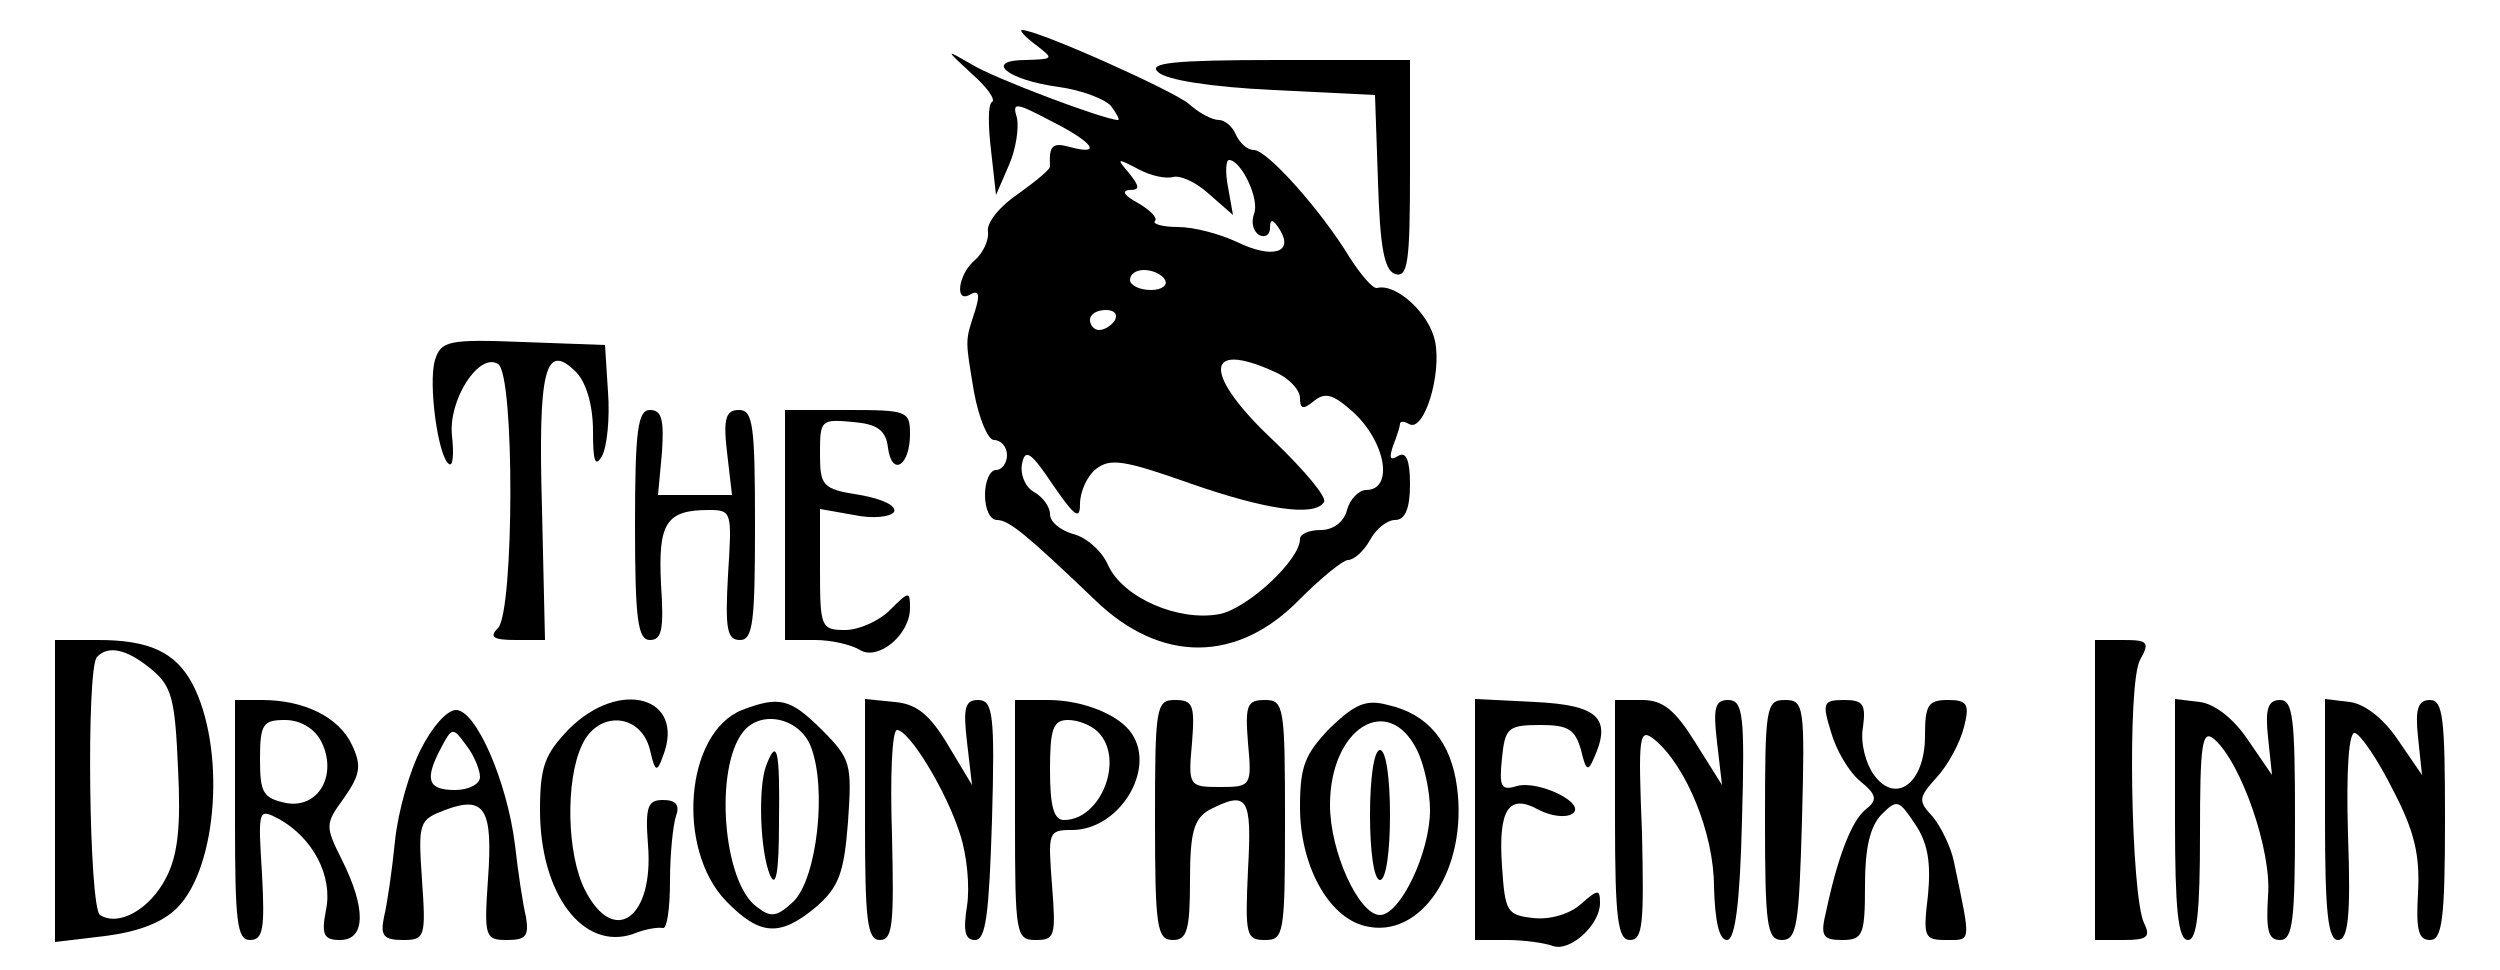
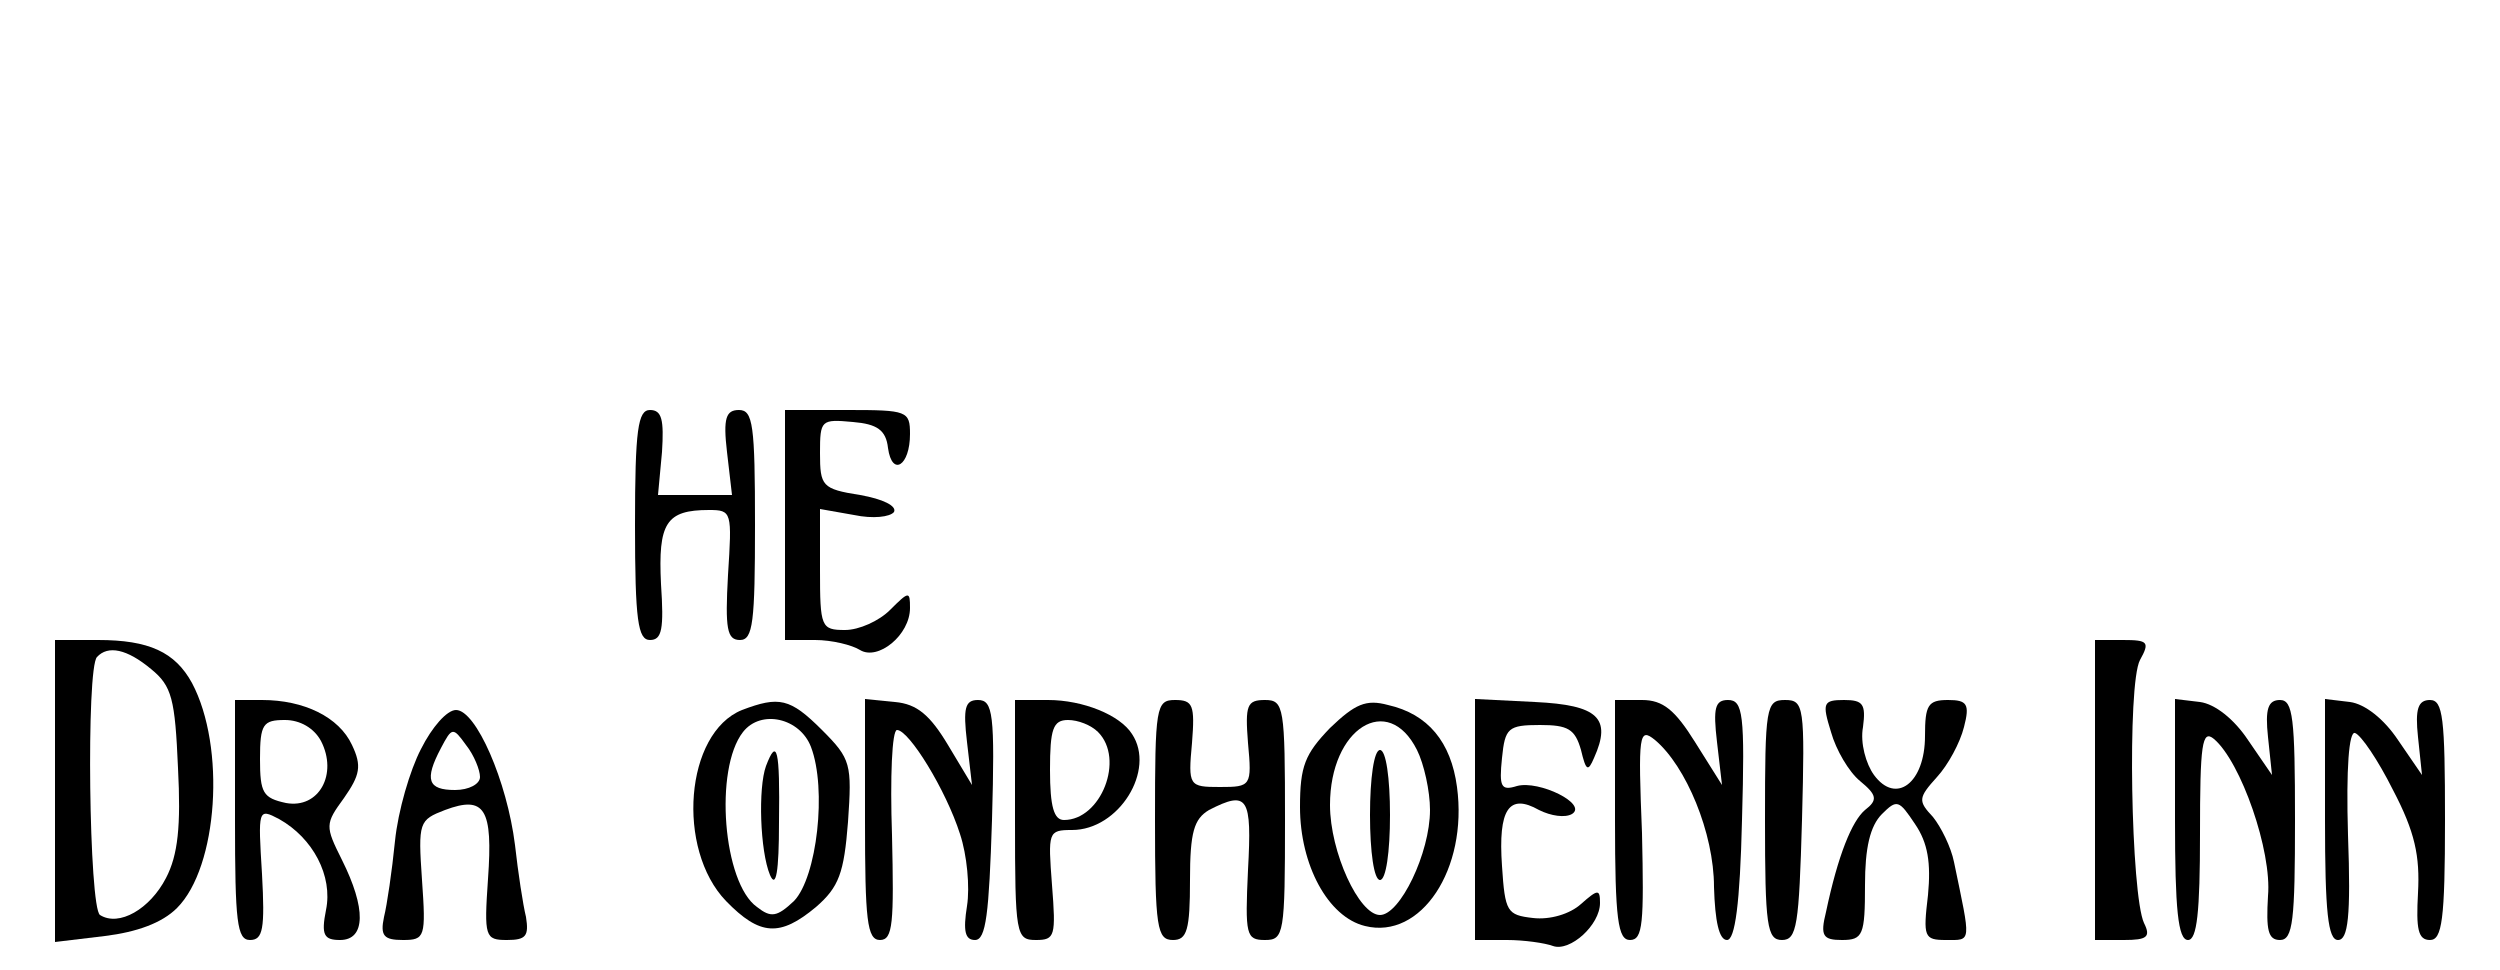
<svg xmlns="http://www.w3.org/2000/svg" version="1.0" width="250pt" height="97pt" viewBox="0 0 250 97" preserveAspectRatio="xMidYMid meet">
  <g transform="translate(0,97) scale(0.1,-0.1)" fill="#000000" stroke="none">
-     <path d="M1036 925 c18 -14 18 -14 -10 -15 -43 0 -19 -20 33 -27 22 -3 46 -12 52 -19 6 -8 9 -14 7 -14 -13 0 -125 42 -147 56 -26 15 -26 15 1 -10 15 -13 24 -26 20 -28 -4 -2 -4 -23 -1 -48 l5 -45 13 30 c7 16 10 37 8 47 -5 16 -2 16 34 -3 42 -21 52 -35 19 -26 -18 5 -21 1 -20 -19 1 -3 -14 -15 -32 -28 -18 -12 -32 -29 -30 -38 1 -8 -5 -21 -13 -28 -17 -14 -21 -45 -4 -34 8 4 9 -1 4 -17 -10 -31 -10 -27 -1 -81 5 -27 14 -48 20 -48 7 0 13 -7 13 -15 0 -8 -5 -15 -11 -15 -6 0 -11 -11 -11 -25 0 -14 5 -25 12 -25 12 0 30 -15 98 -80 66 -64 143 -63 205 1 21 21 43 39 48 39 6 0 16 9 22 20 6 11 17 20 25 20 10 0 15 11 15 36 0 24 -4 33 -12 28 -8 -5 -9 -2 -5 10 4 10 7 20 7 22 0 3 4 3 9 0 15 -9 33 50 26 83 -6 28 -39 58 -58 53 -4 -1 -16 13 -27 30 -29 48 -83 108 -96 108 -7 0 -14 7 -18 15 -3 8 -11 15 -17 15 -7 0 -20 7 -30 16 -15 13 -151 74 -167 74 -3 0 3 -7 14 -15z m137 -132 c7 2 23 -5 36 -17 l24 -21 -5 28 c-3 15 -2 27 1 27 12 0 31 -39 25 -54 -3 -8 -1 -17 5 -21 6 -3 11 0 11 7 0 10 3 9 10 -2 14 -23 -8 -29 -43 -12 -17 8 -43 15 -59 15 -15 0 -26 3 -23 6 3 3 -5 11 -17 18 -13 7 -17 12 -9 13 11 0 11 3 0 17 -13 15 -12 15 9 4 13 -7 28 -10 35 -8z m-8 -103 c3 -5 -3 -10 -14 -10 -12 0 -21 5 -21 10 0 6 6 10 14 10 8 0 18 -4 21 -10z m-50 -40 c-3 -5 -10 -10 -16 -10 -5 0 -9 5 -9 10 0 6 7 10 16 10 8 0 12 -4 9 -10z m160 -52 c14 -6 25 -18 25 -26 0 -11 3 -12 14 -3 11 9 19 7 39 -11 33 -30 41 -78 13 -78 -7 0 -16 -9 -19 -20 -3 -12 -14 -20 -26 -20 -12 0 -21 -4 -21 -9 0 -21 -52 -69 -80 -75 -41 -8 -97 16 -112 49 -6 14 -22 28 -35 31 -13 4 -23 12 -23 20 0 7 -7 17 -16 22 -9 5 -14 18 -12 28 3 16 9 12 31 -21 22 -32 27 -35 27 -19 0 12 7 28 16 35 14 11 28 9 93 -14 77 -27 126 -34 135 -19 3 5 -20 32 -49 60 -72 67 -72 103 0 70z" />
-     <path d="M1158 898 c8 -8 53 -15 115 -18 l102 -5 3 -87 c2 -64 6 -88 17 -92 13 -4 15 12 15 104 l0 110 -132 0 c-106 0 -130 -3 -120 -12z" />
-     <path d="M435 610 c-7 -23 3 -97 14 -104 4 -3 5 10 3 28 -4 36 27 84 46 72 17 -10 16 -248 0 -264 -9 -9 -5 -12 18 -12 l29 0 -3 131 c-4 139 3 168 34 137 10 -10 17 -33 17 -59 0 -30 2 -37 9 -25 5 9 8 38 6 64 l-3 47 -82 3 c-75 3 -82 1 -88 -18z" />
    <path d="M635 445 c0 -96 3 -115 15 -115 12 0 14 11 11 56 -3 61 5 74 48 74 23 0 23 -2 19 -65 -3 -54 -1 -65 12 -65 13 0 15 18 15 115 0 100 -2 115 -16 115 -13 0 -16 -8 -12 -42 l5 -43 -37 0 -37 0 4 43 c2 32 0 42 -12 42 -12 0 -15 -19 -15 -115z" />
    <path d="M785 445 l0 -115 30 0 c17 0 37 -5 45 -10 18 -11 50 15 50 42 0 17 -1 17 -20 -2 -11 -11 -31 -20 -45 -20 -24 0 -25 3 -25 60 l0 61 34 -6 c19 -4 36 -2 40 3 3 6 -11 13 -34 17 -38 6 -40 9 -40 42 0 33 1 34 33 31 24 -2 33 -8 35 -26 4 -29 22 -18 22 14 0 23 -3 24 -62 24 l-63 0 0 -115z" />
    <path d="M55 179 l0 -151 50 6 c32 4 57 13 72 28 41 41 49 161 15 225 -17 31 -43 43 -94 43 l-43 0 0 -151z m96 122 c21 -17 24 -30 27 -99 3 -58 0 -87 -12 -110 -16 -31 -47 -49 -66 -37 -11 7 -14 247 -3 258 11 12 30 8 54 -12z" />
    <path d="M2095 180 l0 -150 29 0 c23 0 27 3 20 17 -13 28 -17 239 -4 263 10 18 8 20 -17 20 l-28 0 0 -150z" />
    <path d="M235 150 c0 -102 2 -120 15 -120 13 0 15 11 12 66 -4 65 -4 66 17 55 34 -19 54 -57 47 -91 -5 -25 -2 -30 14 -30 26 0 26 32 2 80 -17 34 -17 36 2 62 16 23 18 32 8 53 -13 28 -48 45 -90 45 l-27 0 0 -120z m86 79 c17 -33 -2 -68 -35 -62 -23 5 -26 10 -26 44 0 35 3 39 25 39 15 0 29 -8 36 -21z" />
-     <path d="M569 241 c-24 -25 -29 -37 -29 -81 0 -84 43 -141 93 -124 12 5 25 7 30 6 4 -1 7 20 7 47 0 27 3 56 6 65 4 11 0 16 -13 16 -15 0 -18 -6 -15 -45 6 -73 -34 -102 -63 -45 -18 35 -20 109 -3 145 16 35 59 32 68 -5 5 -22 7 -23 13 -6 23 59 -43 78 -94 27z" />
    <path d="M742 260 c-57 -23 -66 -139 -16 -191 34 -35 54 -36 90 -6 23 20 28 34 32 85 4 58 3 63 -26 92 -32 32 -43 34 -80 20z m69 -37 c16 -42 6 -130 -17 -154 -17 -16 -23 -17 -37 -6 -34 24 -43 138 -14 175 18 23 57 14 68 -15z" />
    <path d="M766 204 c-8 -22 -6 -85 4 -109 6 -14 9 3 9 53 1 73 -2 85 -13 56z" />
    <path d="M865 150 c0 -100 2 -120 15 -120 13 0 14 17 12 105 -2 58 0 105 5 105 12 0 49 -60 63 -104 7 -21 10 -53 7 -72 -4 -25 -2 -34 8 -34 11 0 14 26 17 120 3 106 1 120 -14 120 -13 0 -15 -8 -11 -42 l5 -43 -24 40 c-18 30 -31 41 -53 43 l-30 3 0 -121z" />
    <path d="M1015 150 c0 -115 1 -120 21 -120 19 0 20 4 16 55 -4 53 -4 55 20 55 47 0 84 60 60 96 -12 19 -49 34 -84 34 l-33 0 0 -120z m83 88 c27 -27 3 -88 -34 -88 -10 0 -14 13 -14 50 0 41 3 50 18 50 10 0 23 -5 30 -12z" />
    <path d="M1155 150 c0 -108 2 -120 18 -120 14 0 17 10 17 60 0 48 4 61 19 70 39 20 43 13 39 -60 -3 -65 -2 -70 17 -70 19 0 20 6 20 120 0 113 -1 120 -20 120 -18 0 -20 -5 -17 -43 4 -43 3 -44 -28 -44 -31 0 -32 1 -28 44 3 38 1 43 -17 43 -19 0 -20 -7 -20 -120z" />
    <path d="M1330 242 c-25 -26 -30 -38 -30 -79 0 -58 28 -110 65 -119 56 -14 103 57 92 139 -6 45 -29 73 -69 82 -22 6 -33 1 -58 -23z m87 -22 c7 -14 13 -41 13 -60 0 -43 -30 -105 -50 -105 -21 0 -50 63 -50 110 0 77 58 113 87 55z" />
    <path d="M1370 155 c0 -37 4 -65 10 -65 6 0 10 28 10 65 0 37 -4 65 -10 65 -6 0 -10 -28 -10 -65z" />
    <path d="M1475 150 l0 -120 32 0 c17 0 38 -3 46 -6 17 -6 47 21 47 43 0 14 -2 14 -19 -1 -11 -10 -31 -16 -48 -14 -26 3 -28 6 -31 52 -4 57 7 73 37 56 12 -6 26 -8 33 -4 16 10 -33 34 -55 28 -16 -5 -18 -1 -15 28 3 30 6 33 38 33 28 0 35 -4 41 -25 5 -21 7 -22 13 -8 18 40 4 53 -59 56 l-60 3 0 -121z" />
    <path d="M1615 150 c0 -100 3 -120 15 -120 13 0 14 17 12 107 -4 99 -3 106 13 93 31 -26 59 -93 59 -147 1 -34 5 -53 13 -53 8 0 13 36 15 120 3 106 1 120 -14 120 -13 0 -15 -8 -11 -42 l5 -43 -27 43 c-20 32 -32 42 -53 42 l-27 0 0 -120z" />
    <path d="M1765 150 c0 -106 2 -120 17 -120 15 0 17 15 20 120 3 114 2 120 -17 120 -19 0 -20 -7 -20 -120z" />
    <path d="M1831 238 c5 -18 18 -40 29 -49 17 -14 18 -19 5 -29 -13 -11 -27 -45 -39 -102 -6 -24 -3 -28 16 -28 21 0 23 5 23 55 0 37 5 59 17 71 15 15 17 14 33 -10 13 -19 16 -39 13 -71 -5 -42 -4 -45 18 -45 26 0 25 -4 8 78 -3 15 -13 35 -21 45 -15 16 -15 19 4 40 11 12 23 34 27 50 6 23 3 27 -16 27 -20 0 -23 -5 -23 -36 0 -47 -29 -69 -51 -39 -8 11 -14 32 -11 48 3 23 0 27 -19 27 -21 0 -22 -3 -13 -32z" />
    <path d="M2175 150 c0 -89 3 -120 13 -120 9 0 12 28 12 106 0 90 2 105 14 95 27 -23 58 -112 54 -157 -2 -34 0 -44 12 -44 13 0 15 20 15 120 0 102 -2 120 -15 120 -12 0 -15 -9 -12 -37 l4 -38 -24 35 c-14 21 -33 36 -48 38 l-25 3 0 -121z" />
    <path d="M2325 150 c0 -92 3 -120 13 -120 10 0 13 23 10 105 -2 67 1 104 7 102 6 -2 23 -27 38 -57 22 -42 27 -66 25 -103 -2 -36 0 -47 12 -47 12 0 15 20 15 120 0 102 -2 120 -15 120 -12 0 -15 -9 -12 -37 l4 -38 -24 35 c-14 21 -33 36 -48 38 l-25 3 0 -121z" />
    <path d="M421 221 c-11 -21 -23 -62 -26 -92 -3 -30 -8 -64 -11 -76 -4 -19 0 -23 19 -23 22 0 23 3 19 60 -4 58 -3 60 23 70 40 15 48 1 43 -69 -4 -58 -3 -61 19 -61 19 0 22 4 19 23 -3 12 -8 45 -11 72 -8 64 -39 135 -59 135 -9 0 -24 -17 -35 -39z m59 -28 c0 -7 -11 -13 -25 -13 -27 0 -31 10 -14 42 11 21 12 21 25 3 8 -10 14 -25 14 -32z" />
  </g>
</svg>